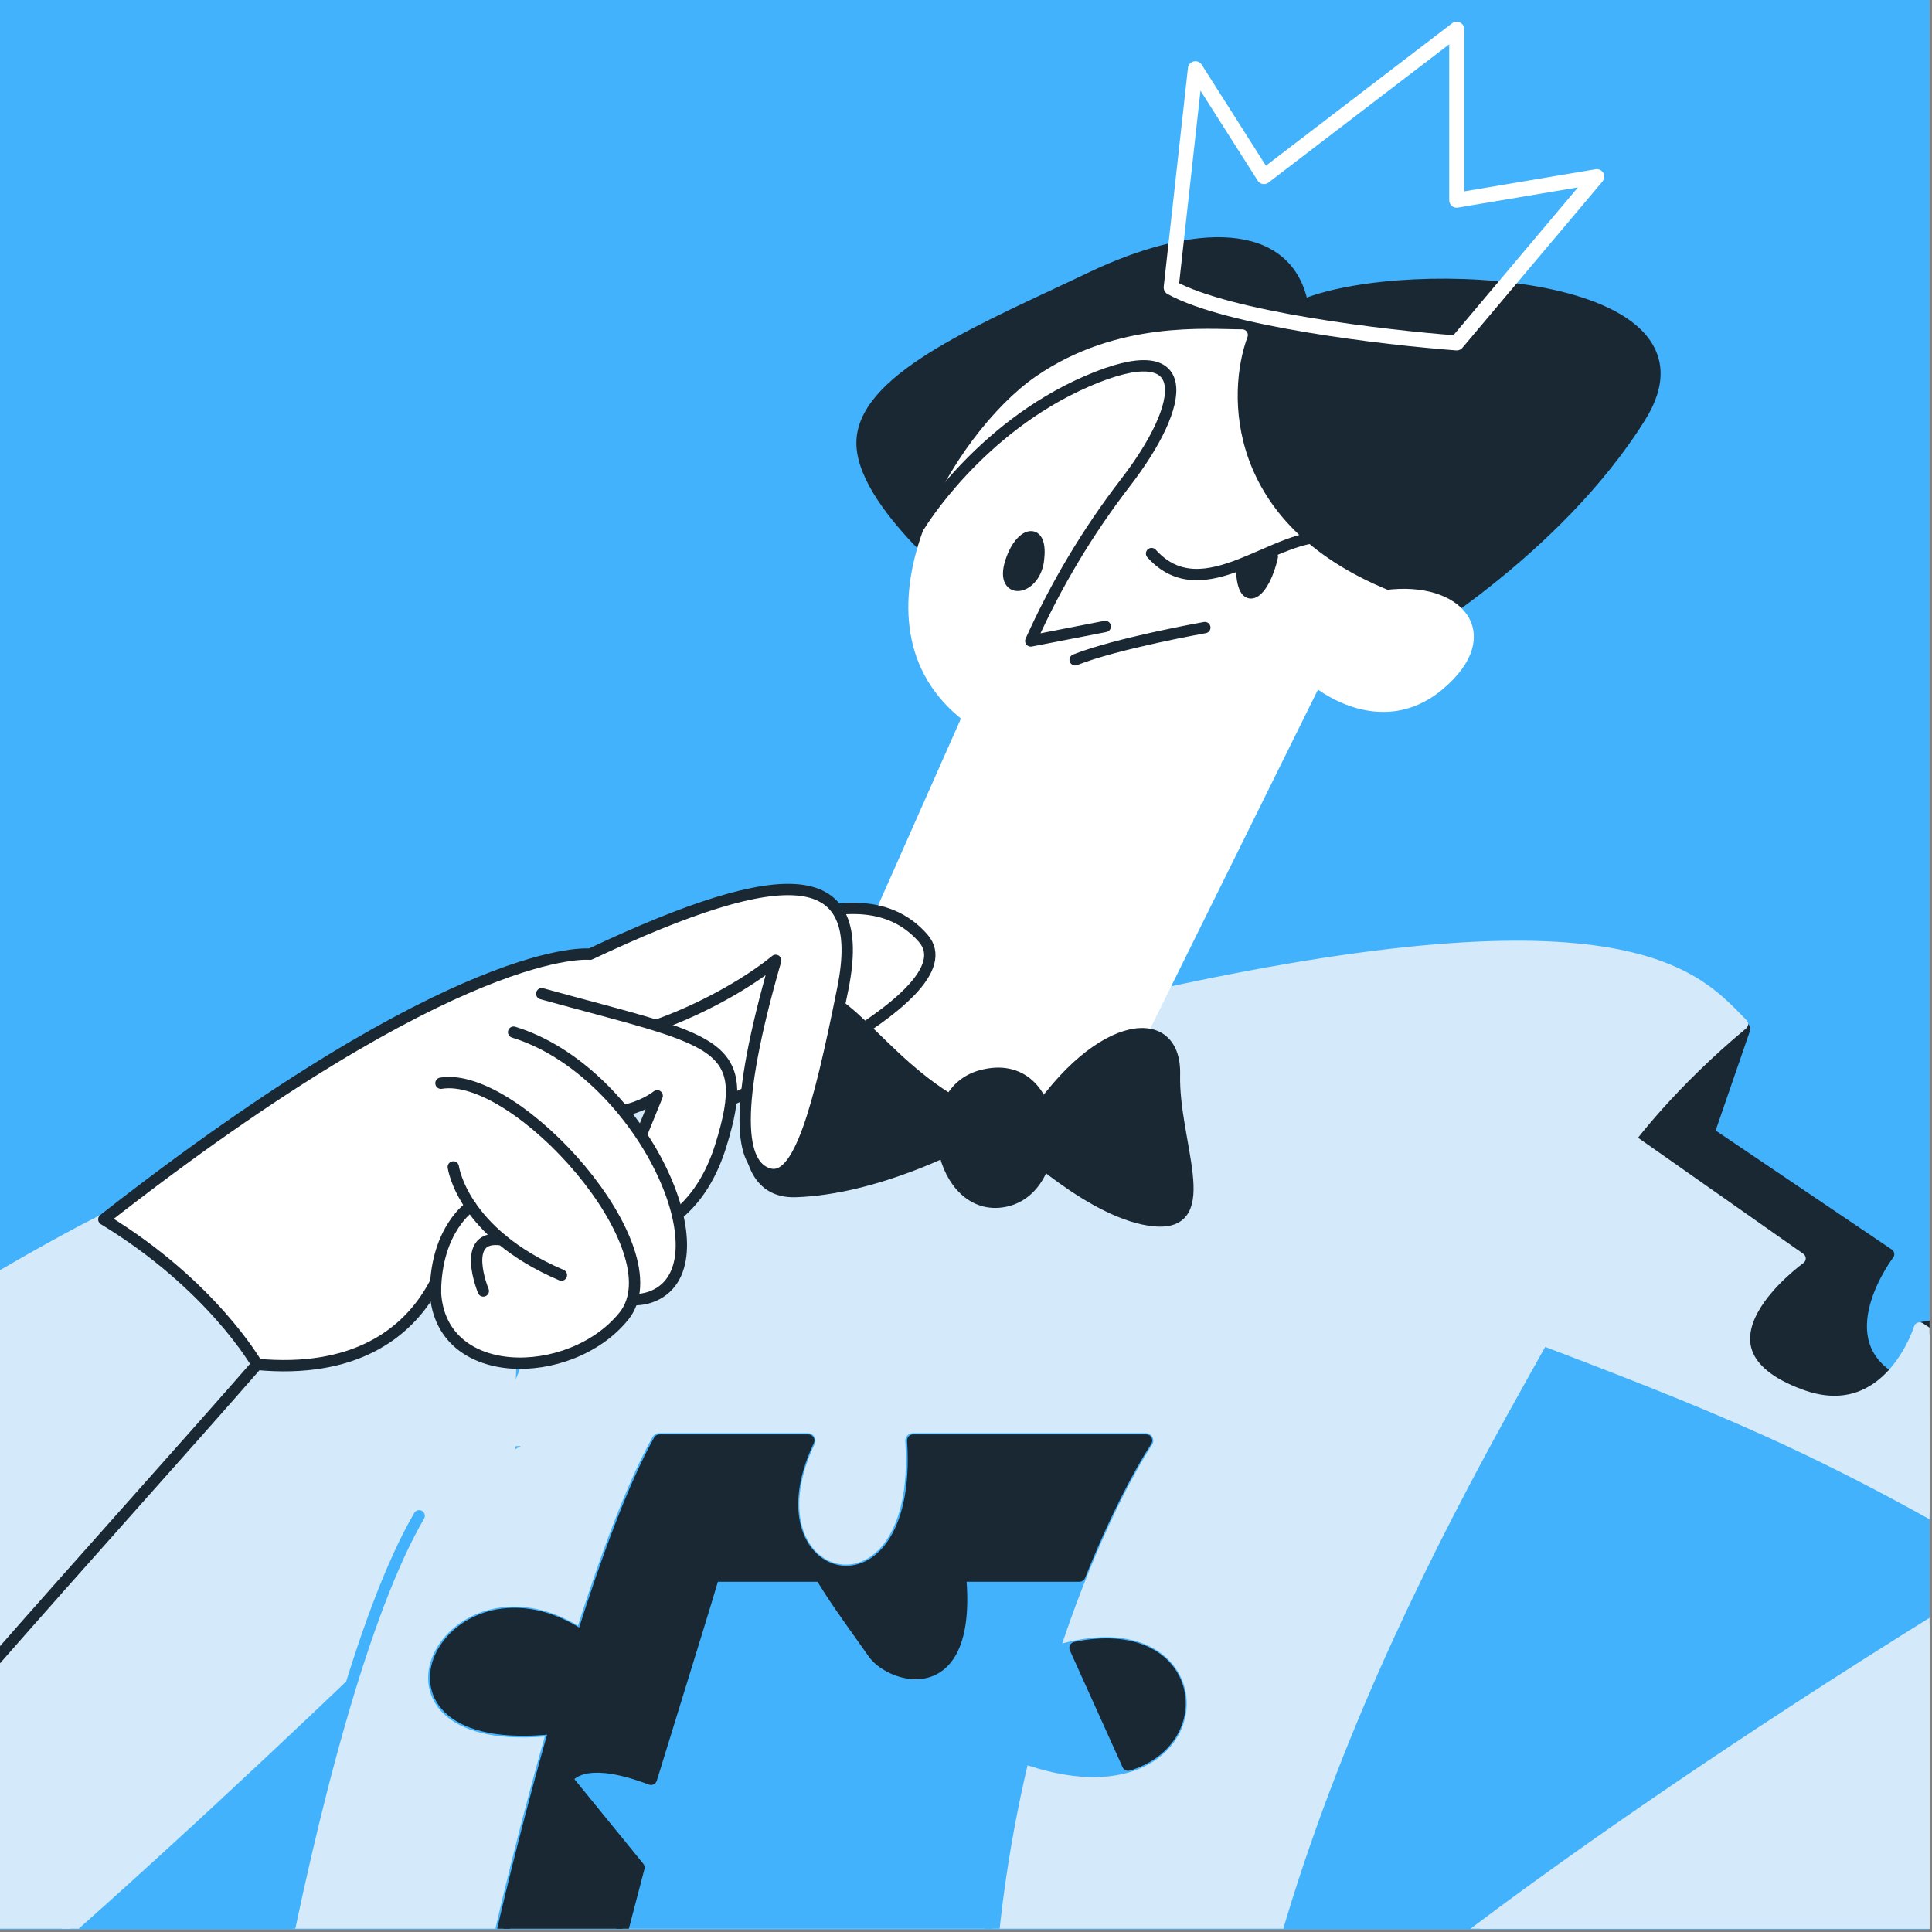
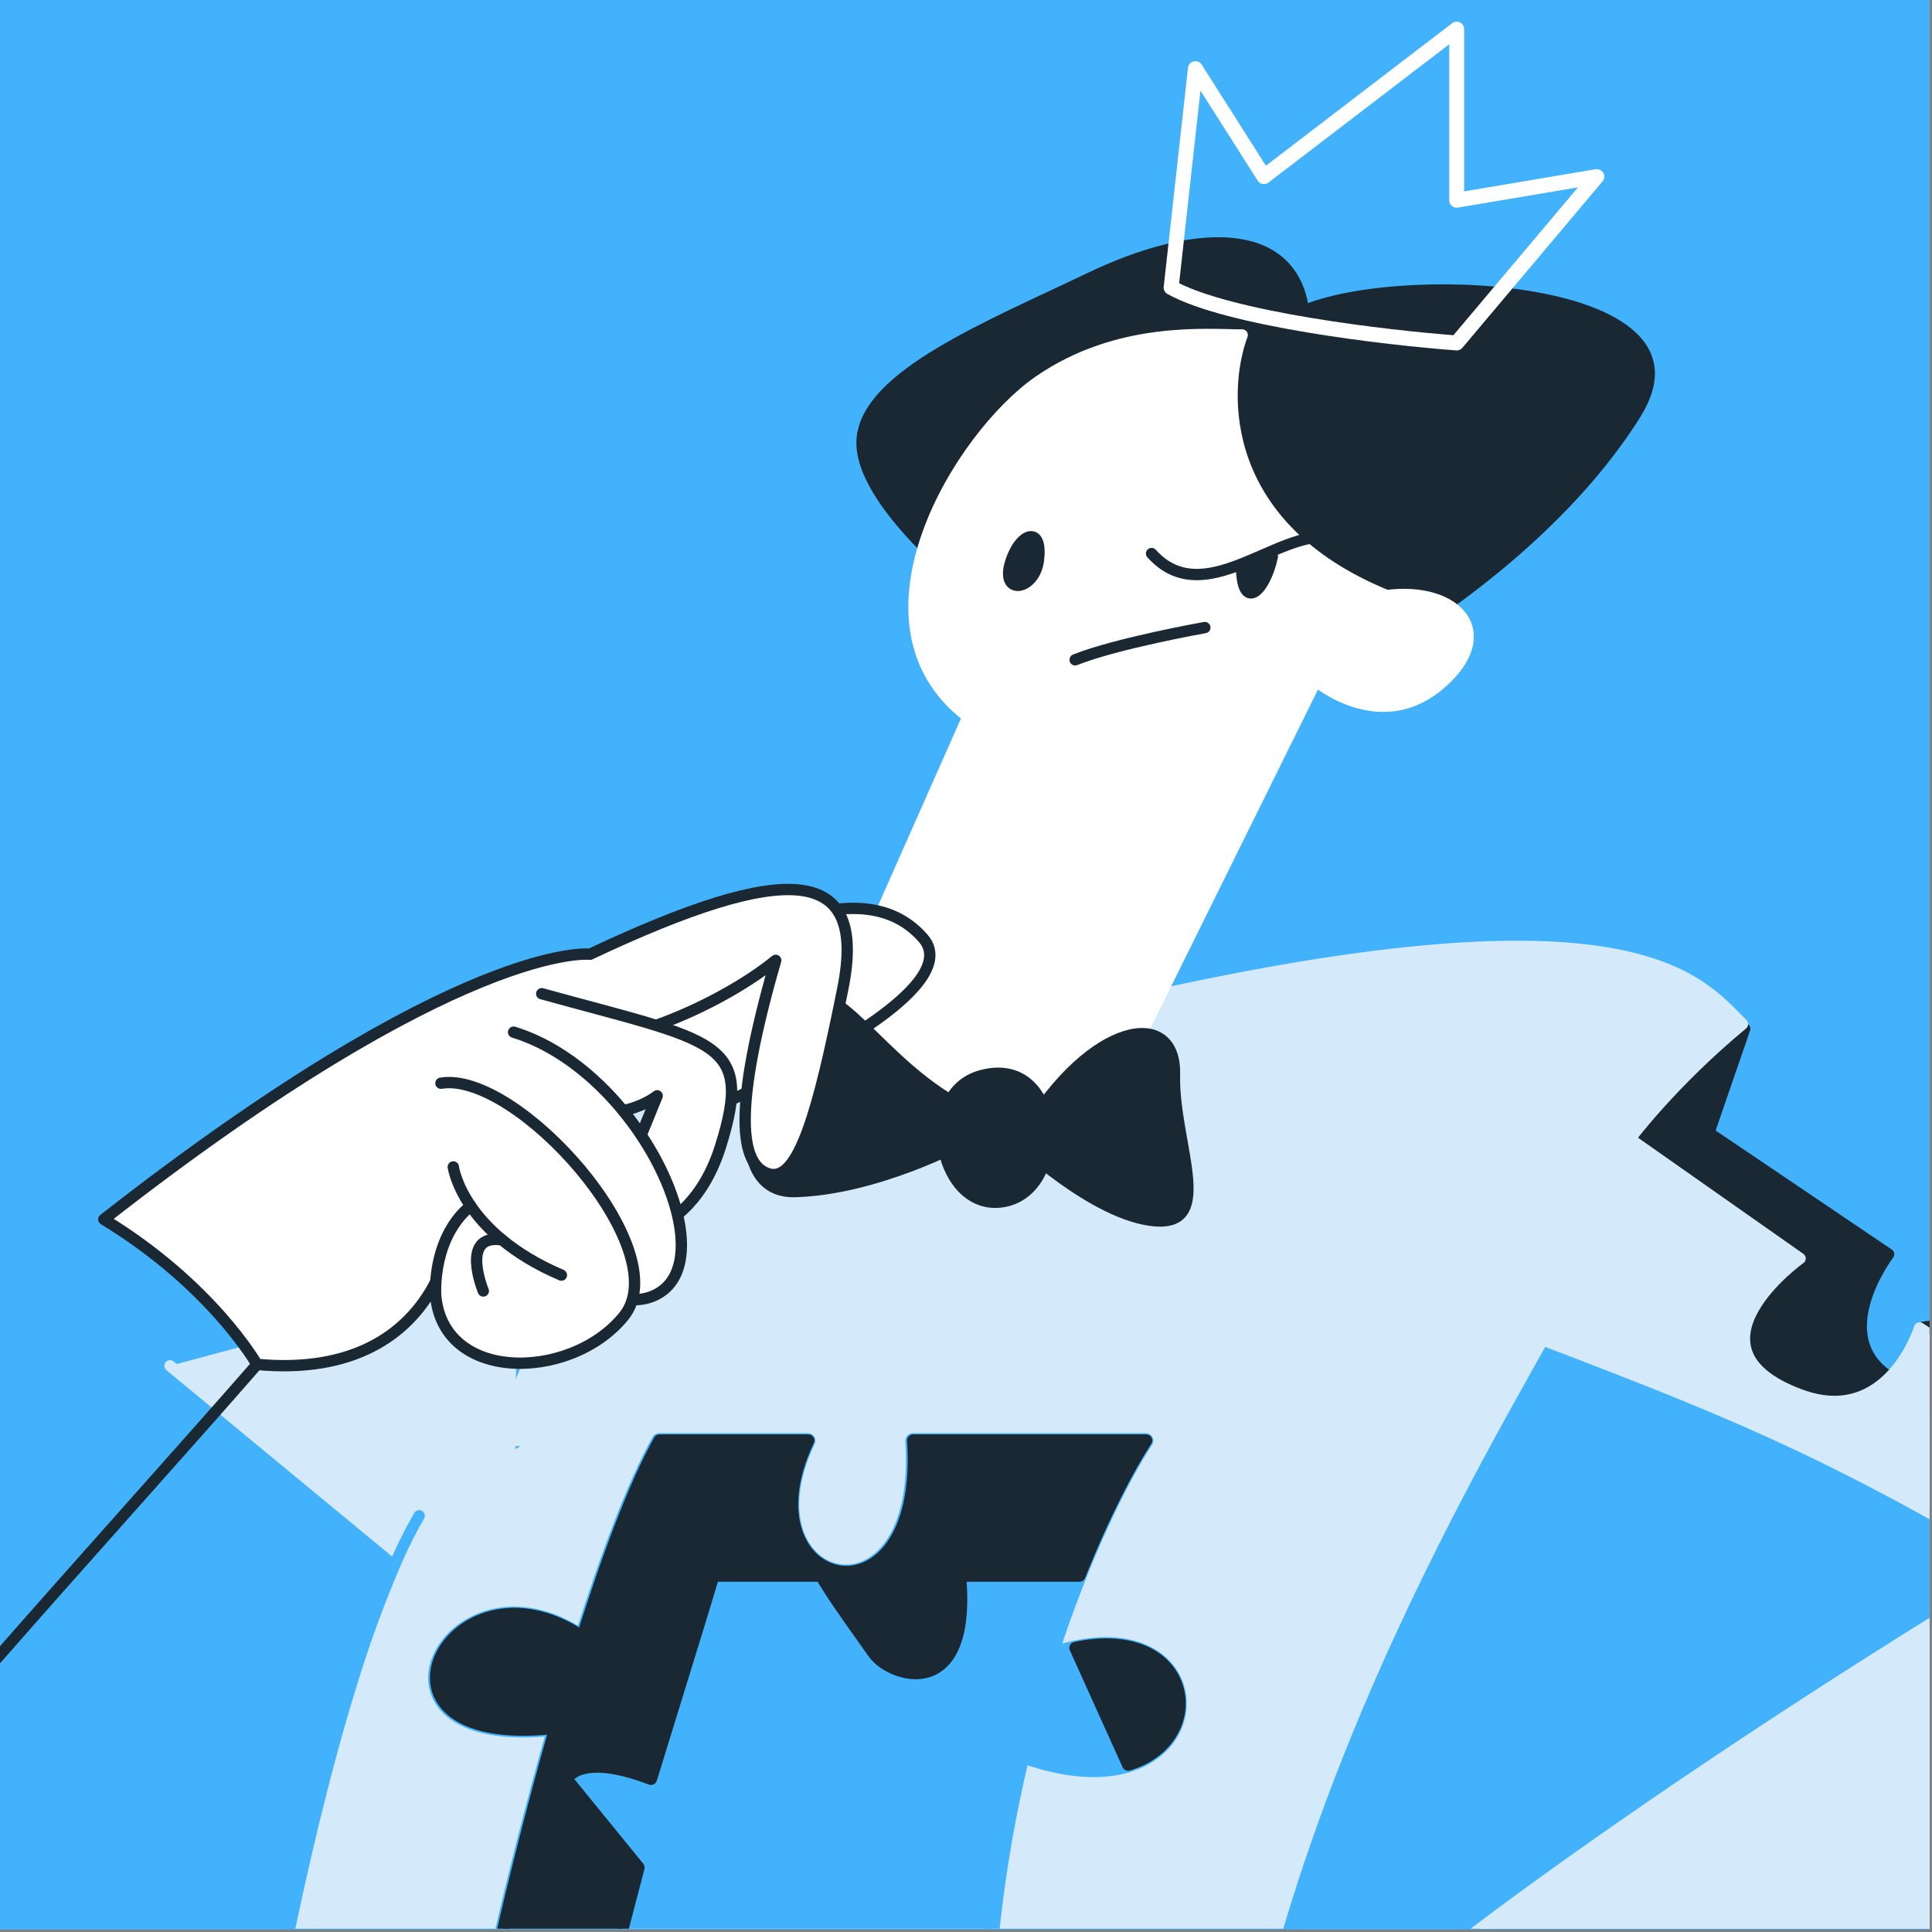
<svg xmlns="http://www.w3.org/2000/svg" width="585" height="585" viewBox="0 0 585 585" fill="none">
  <rect x="0" y="0" width="585" height="585" fill="#808080" stroke="none" />
  <g clip-path="url(#clip0_198_46407)">
    <rect width="584.26" height="584.26" fill="#42B2FC" />
    <g clip-path="url(#clip1_198_46407)">
      <rect x="-329.266" width="1242.53" height="584" rx="24.517" fill="#42B2FC" />
      <path d="M395.268 92.095C427.046 79.559 522.558 84.741 496.72 126.191C470.882 167.641 423.236 194.927 423.236 194.927L306.25 166.634" fill="#1A2833" />
-       <path d="M395.268 92.095C427.046 79.559 522.558 84.741 496.72 126.191C470.882 167.641 423.236 194.927 423.236 194.927L306.25 166.634" stroke="#1A2833" stroke-width="3.432" stroke-linecap="round" stroke-linejoin="round" />
      <path d="M394.515 92.831C390.271 68.311 361.398 69.221 330.268 84.107C299.138 98.993 262.603 113.696 261.071 132.911C259.538 152.126 295.846 179.947 295.846 179.947L344.559 213.903" fill="#1A2833" />
      <path d="M394.515 92.831C390.271 68.311 361.398 69.221 330.268 84.107C299.138 98.993 262.603 113.696 261.071 132.911C259.538 152.126 295.846 179.947 295.846 179.947L344.559 213.903" stroke="#1A2833" stroke-width="3.432" stroke-linecap="round" stroke-linejoin="round" />
      <path d="M528.287 311.5L517.434 342.996L571.862 379.772C571.862 379.772 553.229 404.176 571.862 416.749C582.992 424.259 584.243 409.192 581.424 402.082C589.637 400.489 604.102 400.489 604.102 400.489L650.807 430.568L658.127 451.694L610.073 429.482C606.139 427.664 601.857 426.722 597.524 426.722H579.585L545.17 430.568C545.17 430.568 509.062 393.769 526.19 405.742C543.319 417.715 488.754 388.451 488.754 388.451L458.076 333.58L528.287 311.5Z" fill="#1A2833" stroke="#1A2833" stroke-width="3.432" stroke-linecap="round" stroke-linejoin="round" />
      <path d="M345.184 302.469C494.442 268.979 514.243 296.676 527.605 310.09C505.985 328.036 493.537 344.866 493.537 344.866L545.052 381.056C545.052 381.056 507.156 408.203 545.052 422.315C571.921 432.328 581.242 402.088 581.242 402.088L630.454 433.953L669.773 407.462C669.773 407.462 736.502 461.766 719.782 492.043C703.063 522.321 517.042 622.997 462.486 666.227C399.016 661.788 402.16 649.363 402.16 649.363L418.138 607.504C418.138 607.504 478.438 555.88 612.647 474.412C551.001 437.768 520.766 426.111 457.611 402.088" fill="#D4E9FA" />
      <path d="M345.184 302.469C494.442 268.979 514.243 296.676 527.605 310.09C505.985 328.036 493.537 344.866 493.537 344.866L545.052 381.056C545.052 381.056 507.156 408.203 545.052 422.315C571.921 432.328 581.242 402.088 581.242 402.088L630.454 433.953L669.773 407.462C669.773 407.462 736.502 461.766 719.782 492.043C703.063 522.321 517.042 622.997 462.486 666.227C399.016 661.788 402.16 649.363 402.16 649.363L418.138 607.504C418.138 607.504 478.438 555.88 612.647 474.412C551.001 437.768 520.766 426.111 457.611 402.088L312.838 344.866L345.184 302.469Z" fill="#D4E9FA" />
      <path d="M345.184 302.469C494.442 268.979 514.243 296.676 527.605 310.09C505.985 328.036 493.537 344.866 493.537 344.866L545.052 381.056C545.052 381.056 507.156 408.203 545.052 422.315C571.921 432.328 581.242 402.088 581.242 402.088L630.454 433.953L669.773 407.462C669.773 407.462 736.502 461.766 719.782 492.043C703.063 522.321 517.042 622.997 462.486 666.227C399.016 661.788 402.16 649.363 402.16 649.363L418.138 607.504C418.138 607.504 478.438 555.88 612.647 474.412C551.001 437.768 520.766 426.111 457.611 402.088L312.838 344.866L345.184 302.469Z" stroke="#D4E9FA" stroke-width="3.432" stroke-linecap="round" stroke-linejoin="round" />
      <path d="M169.166 378.738L215.465 325.196L270.132 359.931C270.132 359.931 235.653 422.634 234.34 422.634C233.028 422.634 159.869 435.936 159.869 435.936L150.555 436.601L163.55 403.63" fill="#D4E9FA" />
      <path d="M169.166 378.738L215.465 325.196L270.132 359.931C270.132 359.931 235.653 422.634 234.34 422.634C233.028 422.634 159.869 435.936 159.869 435.936L150.555 436.601L163.55 403.63" stroke="#D4E9FA" stroke-width="3.432" stroke-linecap="round" stroke-linejoin="round" />
      <path d="M51.482 413.557L122.153 471.905L154.391 439.566C154.391 439.566 152.337 358.763 169.517 321.045C186.697 283.328 213.276 321.045 213.276 321.045L223.937 284.785C254.249 282.067 273.192 280.687 273.192 280.687L289.759 349.712" fill="#D4E9FA" />
      <path d="M51.482 413.557L122.153 471.905L154.391 439.566C154.391 439.566 152.337 358.763 169.517 321.045C186.697 283.328 213.276 321.045 213.276 321.045L223.937 284.785C254.249 282.067 273.192 280.687 273.192 280.687L289.759 349.712" stroke="#D4E9FA" stroke-width="3.432" stroke-linecap="round" stroke-linejoin="round" />
      <path d="M314.639 115.384C338.755 98.758 365.564 101.437 376.124 101.436C369.578 119.121 369.17 159.66 419.908 180.337C441.357 177.627 454.012 191.884 435.86 207.282C417.709 222.681 398.459 206.183 398.459 206.183L334.535 335.395L242.639 330.856L293.079 217.048C255.916 188.705 290.522 132.01 314.639 115.384Z" fill="white" stroke="white" stroke-width="3.432" stroke-linecap="round" stroke-linejoin="round" />
-       <path d="M334.667 189.685L312.11 194.082C319.741 177.068 329.343 161.008 340.717 146.232C359.414 122.031 362.167 101.136 329.162 115.435C296.157 129.734 278.475 159.092 278.475 159.092" stroke="#1A2833" stroke-width="3.432" stroke-linecap="round" stroke-linejoin="round" />
      <path d="M348.691 167.612C364.516 185.21 386.519 160.463 403.017 162.661" stroke="#1A2833" stroke-width="3.432" stroke-linecap="round" stroke-linejoin="round" />
      <path d="M129.762 454.65C99.186 521.324 82.705 584.18 67.758 738.705C222.393 795.221 317.607 737.955 347.688 715.117C365.38 701.678 367.655 691.699 373.552 651.263C392.496 521.324 471.041 407.891 483.763 378.048L368.125 312.227L275.817 345.202L230.08 394.12L129.762 454.65Z" fill="#D4E9FA" />
      <path d="M297.185 325.69C277.15 331.042 284.632 367.719 304.258 363.74C323.884 359.76 321.608 319.154 297.185 325.69Z" fill="#1A2833" stroke="#1A2833" stroke-width="3.432" stroke-linecap="round" stroke-linejoin="round" />
-       <path d="M76.9 407.892L76.534 358.287L31.462 369.255C16.439 376.882 -18.904 396.145 -60.635 426.088C-51.899 430.318 -33.32 449.019 -25.152 454.262C-33.46 458.923 -76.903 500.826 -76.903 500.826C-76.903 500.826 -31.459 520.487 -54.741 542.439C-78.022 564.391 -101.776 525.7 -101.776 525.7C-101.776 525.7 -116.276 534.874 -139.735 561.658C-147.592 556.085 -158.879 544.527 -166.966 542.439C-180.175 568.678 -196.511 615.405 -194.44 643.271C-188.697 720.648 -120.804 694.162 -67.134 656.394C6.928 604.267 140.856 471.907 140.856 471.907L76.9 407.892Z" fill="#D4E9FA" stroke="#D4E9FA" stroke-width="3.432" stroke-linecap="round" stroke-linejoin="round" />
      <path d="M173.773 315.978C231.201 274.614 263.507 265.879 279.494 284.047C295.481 302.216 212.675 336.882 212.675 336.882" fill="white" />
      <path d="M173.773 315.978C231.201 274.614 263.507 265.879 279.494 284.047C295.481 302.216 212.675 336.882 212.675 336.882" stroke="#1A2833" stroke-width="3.432" stroke-linecap="round" stroke-linejoin="round" />
      <path d="M291.169 335.027C265.877 321.734 253.103 293.82 241.155 303.279C229.208 312.738 216.221 361.559 240.823 360.801C265.425 360.043 291.169 346.183 291.169 346.183" fill="#1A2833" />
      <path d="M291.169 335.027C265.877 321.734 253.103 293.82 241.155 303.279C229.208 312.738 216.221 361.559 240.823 360.801C265.425 360.043 291.169 346.183 291.169 346.183" stroke="#1A2833" stroke-width="3.432" stroke-linecap="round" stroke-linejoin="round" />
      <path d="M171.705 314.169C186.465 318.242 218.771 303.943 234.877 290.793C221.83 335.959 223.926 353.002 232.883 355.465C241.839 357.928 247.813 336.334 255.227 299.221C262.641 262.109 238.678 260.618 178.676 288.927C178.676 288.927 139.953 284.377 31.438 369.219C64.212 389.134 77.804 413.131 77.804 413.131C135.667 418.534 143.132 366.918 135.496 346.662" fill="white" />
      <path d="M171.705 314.169C186.465 318.242 218.771 303.943 234.877 290.793C221.83 335.959 223.926 353.002 232.883 355.465C241.839 357.928 247.813 336.334 255.227 299.221C262.641 262.109 238.678 260.618 178.676 288.927C178.676 288.927 139.953 284.377 31.438 369.219C64.212 389.134 77.804 413.131 77.804 413.131C135.667 418.534 143.132 366.918 135.496 346.662" stroke="#1A2833" stroke-width="3.432" stroke-linecap="round" stroke-linejoin="round" />
      <path d="M164.035 300.892C216.725 315.455 228.229 314.859 218.242 346.909C208.254 378.959 181.292 375.261 181.292 375.261L198.991 331.8C198.991 331.8 186.711 342.026 168.313 333.504" fill="white" />
      <path d="M164.035 300.892C216.725 315.455 228.229 314.859 218.242 346.909C208.254 378.959 181.292 375.261 181.292 375.261L198.991 331.8C198.991 331.8 186.711 342.026 168.313 333.504" stroke="#1A2833" stroke-width="3.432" stroke-linecap="round" stroke-linejoin="round" />
      <path d="M155.519 312.533C193.168 324.072 219.884 380.605 198.98 391.845C178.076 403.085 142.83 354.878 142.83 354.878" fill="white" />
      <path d="M155.519 312.533C193.168 324.072 219.884 380.605 198.98 391.845C178.076 403.085 142.83 354.878 142.83 354.878" stroke="#1A2833" stroke-width="3.432" stroke-linecap="round" stroke-linejoin="round" />
      <path d="M131.812 390.098C132.162 418.927 172.717 418.603 188.908 398.509C205.099 378.415 156.466 324.14 133.517 327.992" fill="white" />
      <path d="M131.812 390.098C132.162 418.927 172.717 418.603 188.908 398.509C205.099 378.415 156.466 324.14 133.517 327.992" stroke="#1A2833" stroke-width="3.432" stroke-linecap="round" stroke-linejoin="round" />
-       <path d="M169.986 386.094C139.887 373.234 137.254 353.345 137.254 353.345L169.986 386.094Z" fill="white" />
      <path d="M169.986 386.094C139.887 373.234 137.254 353.345 137.254 353.345" stroke="#1A2833" stroke-width="3.432" stroke-linecap="round" stroke-linejoin="round" />
      <path d="M152.035 375.441C139.082 373.395 146.343 390.899 146.343 390.899L152.035 375.441Z" fill="white" />
      <path d="M152.035 375.441C139.082 373.395 146.343 390.899 146.343 390.899" stroke="#1A2833" stroke-width="3.432" stroke-linecap="round" stroke-linejoin="round" />
      <path d="M142.551 365.225C142.551 365.225 132.086 372.042 131.848 391.011L142.551 365.225Z" fill="white" />
      <path d="M142.551 365.225C142.551 365.225 132.086 372.042 131.848 391.011" stroke="#1A2833" stroke-width="3.432" stroke-linecap="round" stroke-linejoin="round" />
      <path d="M126.918 458.978C93.189 516.874 64.497 697.733 67.488 738.092" stroke="#42B2FC" stroke-width="3.432" stroke-linecap="round" stroke-linejoin="round" />
      <path d="M77.802 413.167C35.901 461.255 -41.988 545.705 -92.002 611.297" stroke="#1A2833" stroke-width="3.432" stroke-linecap="round" stroke-linejoin="round" />
      <path d="M325.547 199.784C338.185 194.747 364.815 190.026 364.815 190.026" stroke="#1A2833" stroke-width="3.432" stroke-linecap="round" stroke-linejoin="round" />
      <path d="M375.938 171.115C375.938 185.253 382.84 179.637 385.252 168.559C381.673 171.115 375.938 171.115 375.938 171.115Z" fill="#1A2833" stroke="#1A2833" stroke-width="3.432" stroke-linecap="round" stroke-linejoin="round" />
      <path d="M306.944 167.808C301.226 180.693 313.182 179.475 314.426 169.649C315.67 159.823 309.944 161.076 306.944 167.808Z" fill="#1A2833" stroke="#1A2833" stroke-width="3.432" stroke-linecap="round" stroke-linejoin="round" />
      <path d="M310.509 342.628C330.613 309.285 356.123 304.891 355.621 325.343C355.118 345.796 368.27 371.141 349.787 369.641C331.303 368.141 307.199 344.957 307.199 344.957" fill="#1A2833" />
      <path d="M310.509 342.628C330.613 309.285 356.123 304.891 355.621 325.343C355.118 345.796 368.27 371.141 349.787 369.641C331.303 368.141 307.199 344.957 307.199 344.957" stroke="#1A2833" stroke-width="3.432" stroke-linecap="round" stroke-linejoin="round" />
      <path d="M441.079 103.845C419.479 102.237 371.947 96.629 354.619 87.056L361.958 20.793L382.723 53.478L441.079 8.826V60.622L483.503 53.478L441.079 103.845Z" stroke="white" stroke-width="4.529" stroke-linecap="round" stroke-linejoin="round" />
      <path d="M244.645 436.227C222.966 481.863 280.359 496.246 276.38 436.227H346.954C339.683 447.384 328.136 470.168 318.102 501.098C372.548 482.596 370.177 553.571 309.51 531.563C304.635 551.795 300.82 574.319 299.131 598.494C219.484 598.494 167.69 590.524 151.749 586.539C155.263 571.087 161.088 547.625 168.03 523.226C167.857 523.245 167.684 523.264 167.509 523.283C104.748 530.138 136.125 468.501 176.261 495.712C183.763 471.957 191.914 449.872 199.572 436.227H244.645Z" fill="#42B2FC" stroke="#42B2FC" stroke-width="4.529" stroke-linecap="round" stroke-linejoin="round" />
      <path fill-rule="evenodd" clip-rule="evenodd" d="M186.36 592.236L193.354 565.493L171.498 538.643C173.201 536.216 178.718 531.656 197.119 538.643C199.322 531.469 201.689 523.811 204.009 516.302C208.831 500.698 213.453 485.739 215.997 477.105H248.605C251.837 482.638 256.304 488.913 260.549 494.878C261.919 496.802 263.266 498.695 264.541 500.519C269.767 507.997 294.263 515.696 290.692 477.105H326.849C334.365 458.285 341.827 444.203 347.068 436.161H276.498C280.476 496.18 223.087 481.796 244.764 436.161H199.694C192.036 449.806 183.886 471.891 176.384 495.645C136.25 468.435 104.874 530.07 167.632 523.216C167.726 523.206 167.82 523.195 167.913 523.185C167.993 523.176 168.073 523.167 168.153 523.158C161.211 547.557 155.387 571.019 151.873 586.47C158.084 588.023 169.737 590.18 186.36 592.236ZM325.626 498.974C361.341 491.414 366.854 526.735 341.594 534.351L325.626 498.974Z" fill="#1A2833" />
      <path d="M193.354 565.493L195.133 565.958C195.281 565.391 195.15 564.787 194.78 564.332L193.354 565.493ZM186.36 592.236L186.134 594.061C187.049 594.174 187.905 593.592 188.139 592.701L186.36 592.236ZM171.498 538.643L169.993 537.587C169.521 538.261 169.553 539.166 170.072 539.804L171.498 538.643ZM197.119 538.643L196.466 540.362C196.941 540.543 197.47 540.518 197.927 540.295C198.384 540.072 198.727 539.669 198.877 539.183L197.119 538.643ZM204.009 516.302L205.766 516.845L204.009 516.302ZM215.997 477.105V475.266C215.182 475.266 214.464 475.803 214.233 476.585L215.997 477.105ZM248.605 477.105L250.193 476.178C249.863 475.613 249.259 475.266 248.605 475.266V477.105ZM260.549 494.878L262.047 493.811L260.549 494.878ZM264.541 500.519L266.048 499.466V499.466L264.541 500.519ZM290.692 477.105V475.266C290.175 475.266 289.682 475.484 289.333 475.866C288.985 476.248 288.814 476.76 288.861 477.275L290.692 477.105ZM326.849 477.105V478.944C327.601 478.944 328.278 478.486 328.557 477.787L326.849 477.105ZM347.068 436.161L348.608 437.165C348.977 436.6 349.006 435.878 348.684 435.285C348.363 434.692 347.742 434.322 347.068 434.322V436.161ZM276.498 436.161V434.322C275.989 434.322 275.503 434.533 275.155 434.905C274.808 435.276 274.63 435.775 274.663 436.283L276.498 436.161ZM244.764 436.161L246.425 436.95C246.696 436.38 246.656 435.712 246.319 435.179C245.982 434.646 245.395 434.322 244.764 434.322V436.161ZM199.694 436.161V434.322C199.029 434.322 198.415 434.681 198.09 435.261L199.694 436.161ZM176.384 495.645L175.352 497.167C175.833 497.493 176.439 497.573 176.988 497.382C177.536 497.191 177.963 496.753 178.137 496.199L176.384 495.645ZM167.632 523.216L167.433 521.388H167.433L167.632 523.216ZM167.913 523.185L167.711 521.357L167.711 521.357L167.913 523.185ZM168.153 523.158L169.922 523.662C170.089 523.072 169.952 522.438 169.557 521.971C169.161 521.503 168.558 521.263 167.949 521.331L168.153 523.158ZM151.873 586.47L150.08 586.062C149.858 587.037 150.457 588.011 151.427 588.254L151.873 586.47ZM325.626 498.974L325.245 497.175C324.701 497.29 324.238 497.646 323.986 498.142C323.734 498.639 323.721 499.223 323.95 499.73L325.626 498.974ZM341.594 534.351L339.918 535.107C340.297 535.948 341.241 536.378 342.124 536.112L341.594 534.351ZM191.575 565.027L184.581 591.77L188.139 592.701L195.133 565.958L191.575 565.027ZM170.072 539.804L191.928 566.654L194.78 564.332L172.924 537.482L170.072 539.804ZM197.772 536.924C188.422 533.374 182.105 532.66 177.78 533.293C173.358 533.941 171.117 535.985 169.993 537.587L173.004 539.699C173.582 538.875 174.951 537.425 178.313 536.932C181.772 536.426 187.415 536.925 196.466 540.362L197.772 536.924ZM202.252 515.759C199.932 523.268 197.565 530.927 195.361 538.104L198.877 539.183C201.079 532.01 203.445 524.354 205.766 516.845L202.252 515.759ZM214.233 476.585C211.694 485.205 207.076 500.149 202.252 515.759L205.766 516.845C210.586 501.247 215.213 486.273 217.761 477.625L214.233 476.585ZM248.605 475.266H215.997V478.944H248.605V475.266ZM262.047 493.811C257.788 487.828 253.374 481.624 250.193 476.178L247.017 478.033C250.299 483.651 254.82 489.999 259.051 495.944L262.047 493.811ZM266.048 499.466C264.768 497.634 263.416 495.735 262.047 493.811L259.051 495.944C260.422 497.87 261.764 499.756 263.034 501.572L266.048 499.466ZM288.861 477.275C289.74 486.768 288.866 493.192 287.146 497.4C285.452 501.542 282.95 503.531 280.371 504.332C277.714 505.156 274.716 504.797 272.007 503.731C269.277 502.657 267.098 500.967 266.048 499.466L263.034 501.572C264.597 503.81 267.44 505.886 270.661 507.153C273.903 508.428 277.785 508.984 281.46 507.844C285.212 506.68 288.491 503.826 290.55 498.792C292.581 493.823 293.43 486.738 292.523 476.936L288.861 477.275ZM326.849 475.266H290.692V478.944H326.849V475.266ZM345.527 435.157C340.205 443.325 332.69 457.522 325.142 476.423L328.557 477.787C336.04 459.049 343.45 445.081 348.608 437.165L345.527 435.157ZM276.498 438H347.068V434.322H276.498V438ZM243.103 435.372C237.539 447.086 236.934 457.04 239.392 464.434C241.851 471.83 247.374 476.575 253.701 477.596C260.058 478.622 266.843 475.83 271.674 468.956C276.478 462.119 279.344 451.298 278.333 436.04L274.663 436.283C275.641 451.033 272.825 460.921 268.665 466.842C264.531 472.725 259.07 474.738 254.287 473.966C249.473 473.189 244.962 469.533 242.882 463.273C240.8 457.01 241.151 448.054 246.425 436.95L243.103 435.372ZM199.694 438H244.764V434.322H199.694V438ZM178.137 496.199C185.637 472.451 193.741 450.526 201.297 437.061L198.09 435.261C190.332 449.086 182.134 471.331 174.631 495.092L178.137 496.199ZM167.433 521.388C151.934 523.081 142.746 520.476 138.058 516.562C133.532 512.782 132.876 507.497 135.101 502.551C139.589 492.573 156.108 484.12 175.352 497.167L177.416 494.123C156.526 479.96 137.29 488.72 131.747 501.043C128.955 507.248 129.714 514.386 135.701 519.385C141.527 524.249 151.952 526.778 167.832 525.044L167.433 521.388ZM167.711 521.357C167.619 521.368 167.526 521.378 167.433 521.388L167.832 525.044C167.926 525.034 168.021 525.023 168.115 525.013L167.711 521.357ZM167.949 521.331C167.87 521.34 167.791 521.349 167.711 521.357L168.115 525.013C168.196 525.004 168.276 524.995 168.357 524.986L167.949 521.331ZM153.666 586.878C157.173 571.456 162.99 548.026 169.922 523.662L166.384 522.655C159.433 547.088 153.6 570.581 150.08 586.062L153.666 586.878ZM186.585 590.411C169.999 588.36 158.428 586.213 152.319 584.686L151.427 588.254C157.74 589.832 169.475 592.001 186.134 594.061L186.585 590.411ZM326.007 500.772C343.282 497.116 352.402 503.889 354.716 511.506C357.071 519.257 352.837 529.041 341.063 532.591L342.124 536.112C355.611 532.045 361.25 520.361 358.235 510.437C355.179 500.38 343.685 493.272 325.245 497.175L326.007 500.772ZM343.27 533.595L327.302 498.217L323.95 499.73L339.918 535.107L343.27 533.595Z" fill="#1A2833" />
    </g>
  </g>
  <defs>
    <clipPath id="clip0_198_46407">
      <rect width="584.26" height="584.26" fill="white" />
    </clipPath>
    <clipPath id="clip1_198_46407">
      <rect x="-329.266" width="1242.53" height="584" rx="24.517" fill="white" />
    </clipPath>
  </defs>
</svg>